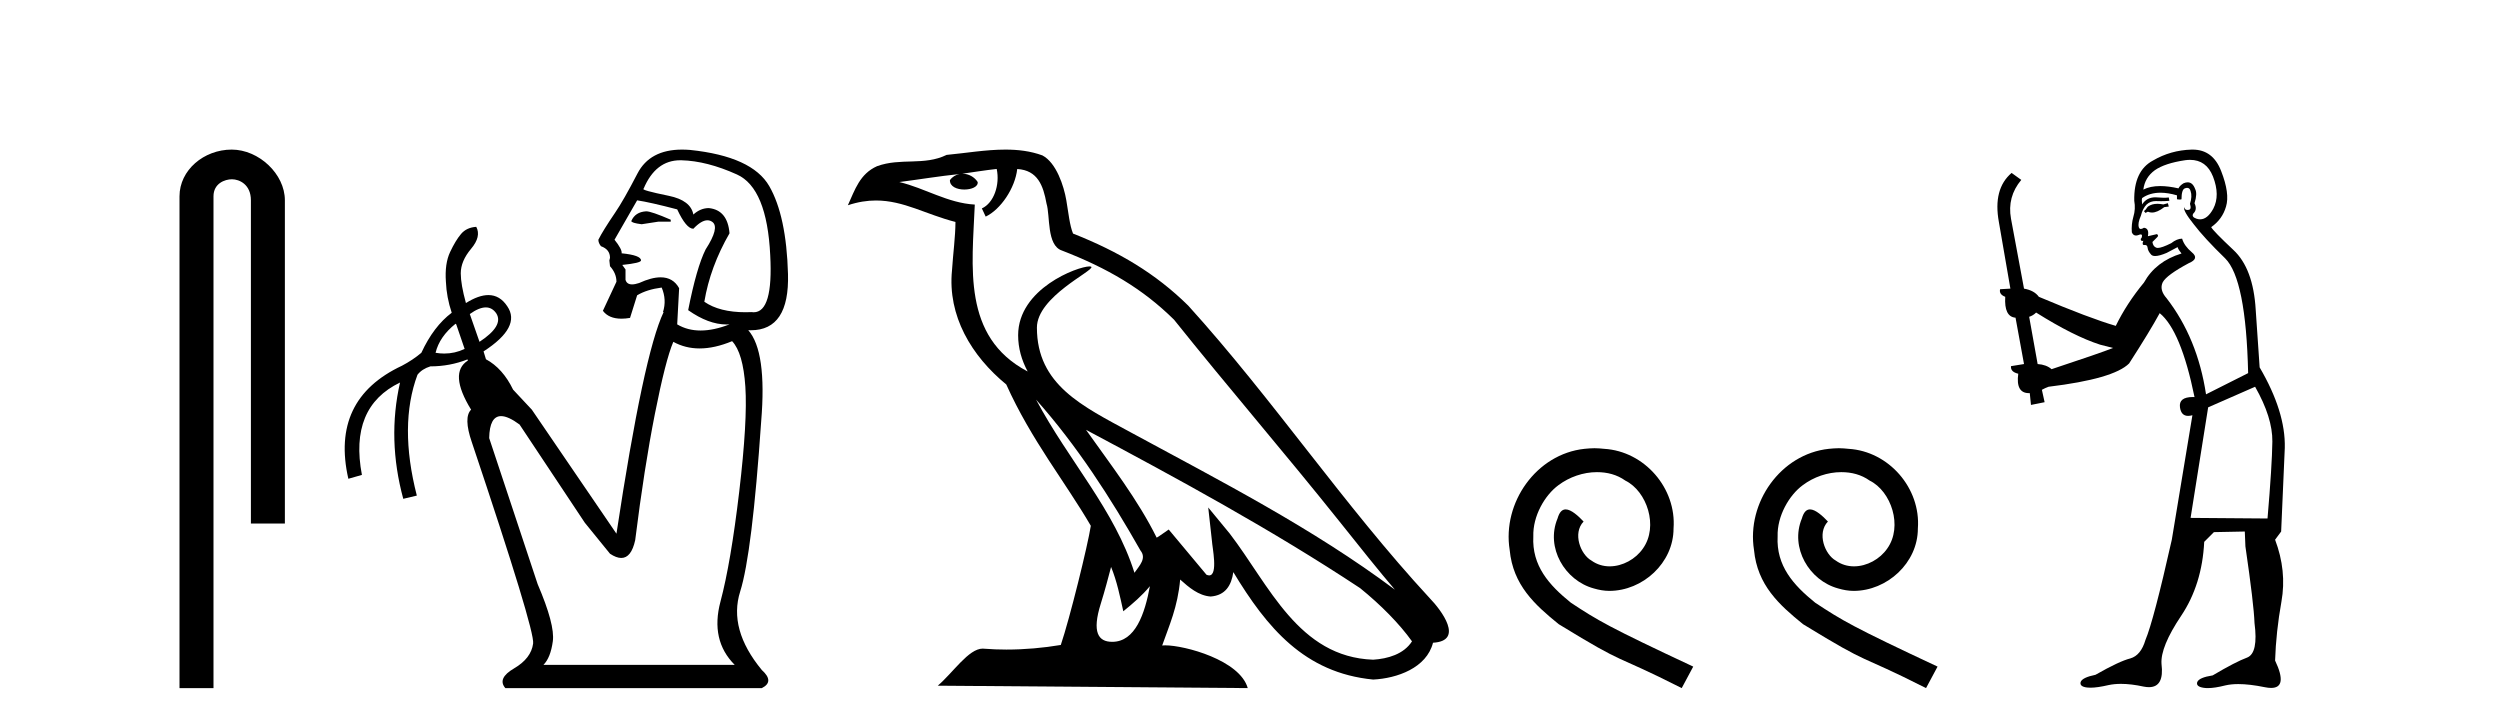
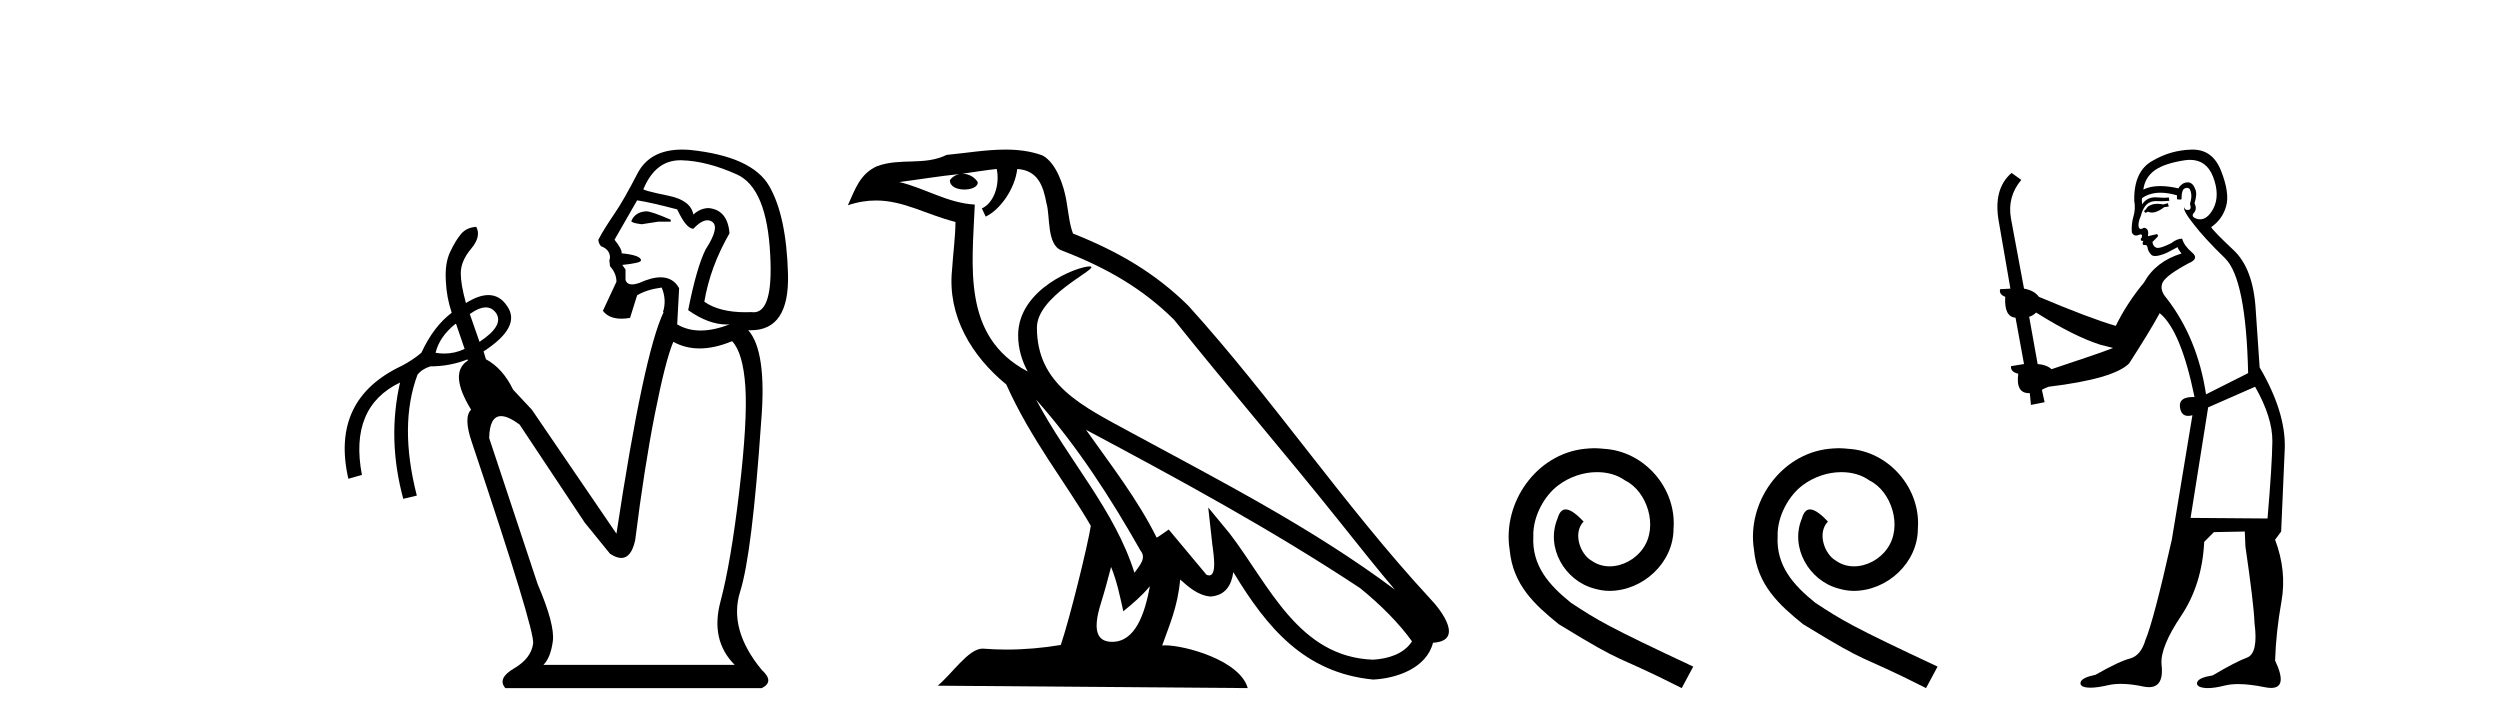
<svg xmlns="http://www.w3.org/2000/svg" width="141.0" height="41.0">
-   <path d="M 13.069 8.437 C 11.5 8.437 10.124 9.591 10.124 11.072 L 10.124 38.809 L 12.041 38.809 L 12.041 11.072 C 12.041 10.346 12.68 10.111 13.081 10.111 C 13.502 10.111 14.151 10.406 14.151 11.296 L 14.151 29.526 L 16.067 29.526 L 16.067 11.296 C 16.067 9.813 14.598 8.437 13.069 8.437 Z" style="fill:#000000;stroke:none" />
  <path d="M 36.445 11.918 Q 35.825 11.954 35.606 12.465 Q 35.606 12.574 36.189 12.647 L 37.137 12.501 L 37.829 12.501 L 37.829 12.392 Q 36.736 11.918 36.445 11.918 ZM 38.368 9.039 Q 38.399 9.039 38.43 9.039 Q 39.87 9.076 41.564 9.841 Q 43.258 10.606 43.441 14.396 Q 43.614 17.612 42.507 17.612 Q 42.447 17.612 42.384 17.602 Q 42.213 17.61 42.049 17.61 Q 40.577 17.61 39.724 17.019 Q 40.052 15.052 41.145 13.157 Q 41.036 11.845 39.979 11.736 Q 39.505 11.736 39.105 12.1 Q 38.959 11.299 37.72 11.044 Q 36.117 10.716 36.299 10.643 Q 36.976 9.039 38.368 9.039 ZM 35.934 11.299 Q 36.663 11.408 38.194 11.809 Q 38.704 12.902 39.105 12.902 Q 39.558 12.424 39.898 12.424 Q 40.05 12.424 40.179 12.519 Q 40.599 12.829 39.797 14.068 Q 39.287 15.088 38.813 17.493 Q 39.957 18.3 40.976 18.3 Q 41.061 18.3 41.145 18.295 L 41.145 18.295 Q 40.252 18.641 39.514 18.641 Q 38.777 18.641 38.194 18.295 L 38.303 16.254 Q 37.965 15.641 37.259 15.641 Q 36.748 15.641 36.044 15.963 Q 35.812 16.04 35.649 16.04 Q 35.349 16.04 35.279 15.78 L 35.279 15.197 L 35.096 14.942 Q 36.153 14.833 36.153 14.687 Q 36.153 14.396 35.06 14.286 Q 35.096 14.068 34.659 13.521 L 35.934 11.299 ZM 27.4 17.338 Q 27.76 17.338 27.991 17.675 Q 28.428 18.368 27.044 19.279 L 26.497 17.712 Q 27.02 17.338 27.4 17.338 ZM 25.695 18.258 L 25.732 18.295 L 26.205 19.679 Q 25.659 19.94 25.057 19.94 Q 24.816 19.94 24.566 19.898 Q 24.784 18.987 25.695 18.258 ZM 41.291 19.242 Q 41.91 19.898 42.038 21.811 Q 42.165 23.724 41.692 27.732 Q 41.218 31.74 40.635 33.927 Q 40.052 36.113 41.437 37.498 L 30.651 37.498 Q 31.052 37.097 31.179 36.168 Q 31.307 35.238 30.323 32.943 L 27.59 24.708 Q 27.613 23.469 28.261 23.469 Q 28.662 23.469 29.303 23.943 L 32.983 29.481 L 34.404 31.23 Q 34.762 31.469 35.039 31.469 Q 35.605 31.469 35.825 30.465 Q 36.335 26.384 36.936 23.341 Q 37.538 20.299 37.975 19.279 Q 38.651 19.652 39.458 19.652 Q 40.303 19.652 41.291 19.242 ZM 38.468 8.437 Q 36.652 8.437 35.953 9.786 Q 35.169 11.299 34.696 11.991 Q 34.003 13.011 33.748 13.521 Q 33.748 13.703 33.894 13.886 Q 34.404 14.068 34.404 14.542 L 34.368 14.687 L 34.404 15.015 Q 34.768 15.416 34.768 15.89 L 34.003 17.529 Q 34.336 17.974 35.05 17.974 Q 35.273 17.974 35.534 17.93 L 35.934 16.655 Q 36.481 16.327 37.319 16.218 Q 37.611 16.91 37.392 17.602 L 37.428 17.602 Q 36.299 19.971 34.768 30.101 L 29.995 23.105 L 28.938 21.975 Q 28.355 20.772 27.408 20.262 L 27.272 19.819 L 27.272 19.819 Q 29.41 18.438 28.61 17.274 Q 28.195 16.642 27.545 16.642 Q 26.995 16.642 26.278 17.092 Q 25.987 16.036 25.987 15.416 Q 25.987 14.724 26.57 14.031 Q 27.153 13.339 26.861 12.793 L 26.861 12.793 Q 26.315 12.829 26.005 13.193 Q 25.695 13.558 25.386 14.214 Q 25.076 14.87 25.149 15.89 Q 25.185 16.764 25.477 17.639 Q 24.456 18.404 23.764 19.898 Q 23.29 20.299 22.671 20.627 Q 18.626 22.522 19.647 27.003 L 20.412 26.785 Q 19.683 22.959 22.562 21.574 L 22.562 21.574 Q 21.833 24.781 22.744 28.133 L 23.509 27.951 Q 22.489 23.979 23.545 21.137 Q 23.801 20.809 24.274 20.663 Q 25.371 20.663 26.366 20.271 L 26.366 20.271 L 26.388 20.335 Q 25.295 21.028 26.57 23.105 Q 26.133 23.542 26.606 24.926 Q 30.177 35.566 30.068 36.295 Q 29.959 37.133 28.993 37.698 Q 28.027 38.263 28.501 38.809 L 42.967 38.809 Q 43.696 38.445 42.967 37.789 Q 41.072 35.493 41.746 33.362 Q 42.42 31.23 42.931 23.76 Q 43.258 19.825 42.202 18.623 L 42.202 18.623 Q 42.277 18.626 42.35 18.626 Q 44.531 18.626 44.443 15.453 Q 44.352 12.173 43.386 10.497 Q 42.42 8.821 38.922 8.456 Q 38.687 8.437 38.468 8.437 Z" style="fill:#000000;stroke:none" />
  <path d="M 58.435 22.54 L 58.435 22.54 C 60.729 25.118 62.629 28.06 64.322 31.048 C 64.677 31.486 64.277 31.888 63.983 32.305 C 62.868 28.763 60.301 26.03 58.435 22.54 ZM 56.214 9.529 C 56.406 10.422 56.053 11.451 55.377 11.755 L 55.593 12.217 C 56.438 11.815 57.251 10.612 57.372 9.532 C 58.526 9.601 58.842 10.47 59.023 11.479 C 59.239 12.168 59.02 13.841 59.893 14.13 C 62.473 15.129 64.446 16.285 66.216 18.031 C 69.271 21.852 72.464 25.552 75.518 29.376 C 76.705 30.865 77.791 32.228 78.672 33.257 C 74.033 29.789 68.849 27.136 63.764 24.38 C 61.061 22.911 58.482 21.71 58.482 18.477 C 58.482 16.738 61.686 15.281 61.554 15.055 C 61.543 15.035 61.505 15.026 61.447 15.026 C 60.789 15.026 57.423 16.274 57.423 18.907 C 57.423 19.637 57.618 20.313 57.957 20.944 C 57.952 20.944 57.947 20.943 57.942 20.943 C 54.249 18.986 54.835 15.028 54.978 11.538 C 53.444 11.453 52.18 10.616 50.722 10.267 C 51.853 10.121 52.979 9.933 54.113 9.816 L 54.113 9.816 C 53.9 9.858 53.705 9.982 53.576 10.154 C 53.558 10.526 53.978 10.69 54.388 10.69 C 54.789 10.69 55.179 10.534 55.141 10.264 C 54.96 9.982 54.63 9.799 54.293 9.799 C 54.283 9.799 54.273 9.799 54.263 9.799 C 54.827 9.719 55.578 9.599 56.214 9.529 ZM 62.665 31.976 C 62.995 32.78 63.167 33.632 63.354 34.476 C 63.892 34.04 64.414 33.593 64.855 33.06 L 64.855 33.06 C 64.567 34.623 64.031 36.199 62.729 36.199 C 61.942 36.199 61.577 35.667 62.082 34.054 C 62.32 33.293 62.509 32.566 62.665 31.976 ZM 61.251 24.242 L 61.251 24.242 C 66.516 27.047 71.731 29.879 76.711 33.171 C 77.884 34.122 78.929 35.181 79.637 36.172 C 79.167 36.901 78.274 37.152 77.448 37.207 C 73.232 37.06 71.582 32.996 69.356 30.093 L 68.144 28.622 L 68.353 30.507 C 68.368 30.846 68.715 32.452 68.197 32.452 C 68.153 32.452 68.103 32.44 68.045 32.415 L 65.915 29.865 C 65.687 30.015 65.473 30.186 65.237 30.325 C 64.181 28.187 62.634 26.196 61.251 24.242 ZM 56.706 8.437 C 55.599 8.437 54.465 8.636 53.39 8.736 C 52.108 9.361 50.81 8.884 49.465 9.373 C 48.494 9.809 48.222 10.693 47.82 11.576 C 48.392 11.386 48.913 11.308 49.404 11.308 C 50.971 11.308 52.232 12.097 53.888 12.518 C 53.885 13.349 53.755 14.292 53.693 15.242 C 53.436 17.816 54.793 20.076 56.754 21.685 C 58.159 24.814 60.103 27.214 61.522 29.655 C 61.353 30.752 60.333 34.89 59.829 36.376 C 58.844 36.542 57.792 36.636 56.757 36.636 C 56.34 36.636 55.925 36.62 55.519 36.588 C 55.488 36.584 55.456 36.582 55.424 36.582 C 54.626 36.582 53.749 37.945 52.889 38.673 L 70.373 38.809 C 69.928 37.233 66.821 36.397 65.717 36.397 C 65.653 36.397 65.596 36.399 65.547 36.405 C 65.937 35.29 66.423 34.243 66.561 32.686 C 67.049 33.123 67.596 33.595 68.279 33.644 C 69.115 33.582 69.453 33.011 69.559 32.267 C 71.451 35.396 73.567 37.951 77.448 38.327 C 78.789 38.261 80.46 37.675 80.822 36.25 C 82.6 36.149 81.296 34.416 80.636 33.737 C 75.795 28.498 71.8 22.517 67.017 17.238 C 65.175 15.421 63.095 14.192 60.519 13.173 C 60.328 12.702 60.265 12.032 60.14 11.295 C 60.004 10.491 59.575 9.174 58.791 8.765 C 58.122 8.519 57.42 8.437 56.706 8.437 Z" style="fill:#000000;stroke:none" />
  <path d="M 89.929 25.279 C 89.741 25.279 89.554 25.297 89.366 25.314 C 86.649 25.604 84.719 28.354 85.146 31.019 C 85.334 33.001 86.564 34.111 87.914 35.205 C 91.928 37.665 90.801 36.759 94.849 38.809 L 95.498 37.596 C 90.681 35.341 90.1 34.983 88.597 33.992 C 87.367 33.001 86.393 31.908 86.479 30.251 C 86.444 29.106 87.128 27.927 87.896 27.364 C 88.511 26.902 89.297 26.629 90.066 26.629 C 90.647 26.629 91.193 26.766 91.672 27.107 C 92.885 27.705 93.551 29.687 92.663 30.934 C 92.253 31.532 91.518 31.942 90.783 31.942 C 90.425 31.942 90.066 31.839 89.759 31.617 C 89.144 31.276 88.682 30.08 89.314 29.414 C 89.024 29.106 88.614 28.73 88.306 28.73 C 88.101 28.73 87.948 28.884 87.845 29.243 C 87.162 30.883 88.255 32.745 89.895 33.189 C 90.186 33.274 90.476 33.326 90.766 33.326 C 92.646 33.326 94.388 31.754 94.388 29.807 C 94.559 27.534 92.748 25.45 90.476 25.314 C 90.305 25.297 90.117 25.279 89.929 25.279 Z" style="fill:#000000;stroke:none" />
  <path d="M 103.709 25.279 C 103.521 25.279 103.333 25.297 103.146 25.314 C 100.429 25.604 98.499 28.354 98.926 31.019 C 99.114 33.001 100.344 34.111 101.693 35.205 C 105.708 37.665 104.581 36.759 108.629 38.809 L 109.278 37.596 C 104.461 35.341 103.88 34.983 102.377 33.992 C 101.147 33.001 100.173 31.908 100.258 30.251 C 100.224 29.106 100.908 27.927 101.676 27.364 C 102.291 26.902 103.077 26.629 103.846 26.629 C 104.427 26.629 104.973 26.766 105.452 27.107 C 106.665 27.705 107.331 29.687 106.443 30.934 C 106.033 31.532 105.298 31.942 104.563 31.942 C 104.205 31.942 103.846 31.839 103.538 31.617 C 102.923 31.276 102.462 30.08 103.094 29.414 C 102.804 29.106 102.394 28.73 102.086 28.73 C 101.881 28.73 101.728 28.884 101.625 29.243 C 100.942 30.883 102.035 32.745 103.675 33.189 C 103.966 33.274 104.256 33.326 104.546 33.326 C 106.426 33.326 108.168 31.754 108.168 29.807 C 108.339 27.534 106.528 25.45 104.256 25.314 C 104.085 25.297 103.897 25.279 103.709 25.279 Z" style="fill:#000000;stroke:none" />
  <path d="M 122.268 11.461 L 122.012 11.53 Q 121.832 11.495 121.679 11.495 Q 121.525 11.495 121.397 11.53 Q 121.141 11.615 121.089 11.717 Q 121.038 11.82 120.919 11.905 L 121.004 12.008 L 121.141 11.94 Q 121.248 11.988 121.369 11.988 Q 121.673 11.988 122.063 11.683 L 122.319 11.649 L 122.268 11.461 ZM 123.517 9.016 Q 124.44 9.016 124.813 9.958 Q 125.223 11.017 124.83 11.769 Q 124.502 12.37 124.087 12.37 Q 123.983 12.37 123.874 12.332 Q 123.583 12.23 123.703 12.042 Q 123.942 11.82 123.771 11.461 Q 123.942 10.915 123.805 10.658 Q 123.668 10.283 123.384 10.283 Q 123.28 10.283 123.156 10.334 Q 122.934 10.47 122.866 10.624 Q 122.293 10.494 121.836 10.494 Q 121.271 10.494 120.884 10.693 Q 120.97 10.009 121.534 9.599 Q 122.097 9.206 123.242 9.036 Q 123.385 9.016 123.517 9.016 ZM 114.837 17.628 Q 116.956 18.96 118.442 19.438 L 119.176 19.626 Q 118.442 19.917 115.709 20.822 Q 115.418 20.566 114.923 20.532 L 114.445 17.867 Q 114.667 17.799 114.837 17.628 ZM 123.356 10.595 Q 123.5 10.595 123.549 10.778 Q 123.652 11.068 123.515 11.495 Q 123.618 11.82 123.43 11.837 Q 123.398 11.842 123.371 11.842 Q 123.219 11.842 123.191 11.683 L 123.191 11.683 Q 123.105 11.871 123.72 12.64 Q 124.318 13.426 125.497 14.57 Q 126.675 15.732 126.795 21.044 L 124.42 22.24 Q 123.942 19.08 122.2 16.825 Q 121.773 16.347 121.978 15.92 Q 122.2 15.51 123.447 14.843 Q 124.062 14.587 123.618 14.228 Q 123.191 13.87 123.071 13.46 Q 122.781 13.46 122.456 13.716 Q 121.92 13.984 121.698 13.984 Q 121.652 13.984 121.619 13.972 Q 121.431 13.904 121.397 13.648 L 121.653 13.391 Q 121.773 13.289 121.653 13.204 L 121.141 13.323 Q 121.226 12.879 120.919 12.845 Q 120.811 12.914 120.741 12.914 Q 120.656 12.914 120.628 12.811 Q 120.56 12.589 120.748 12.162 Q 120.85 11.752 121.072 11.53 Q 121.277 11.34 121.599 11.34 Q 121.626 11.34 121.653 11.342 Q 121.773 11.347 121.89 11.347 Q 122.126 11.347 122.353 11.325 L 122.319 11.137 Q 122.191 11.154 122.042 11.154 Q 121.892 11.154 121.721 11.137 Q 121.642 11.128 121.568 11.128 Q 121.069 11.128 120.816 11.53 Q 120.782 11.273 120.816 11.171 Q 121.248 10.869 121.852 10.869 Q 122.274 10.869 122.781 11.017 L 122.781 11.239 Q 122.857 11.256 122.921 11.256 Q 122.986 11.256 123.037 11.239 Q 123.037 10.693 123.225 10.624 Q 123.298 10.595 123.356 10.595 ZM 127.188 21.813 Q 128.178 23.555 128.161 24.905 Q 128.144 26.254 127.888 29.243 L 123.549 29.209 L 124.54 22.974 L 127.188 21.813 ZM 123.664 8.437 Q 123.632 8.437 123.6 8.438 Q 122.422 8.472 121.431 9.053 Q 120.338 9.633 120.372 11.325 Q 120.457 11.786 120.321 12.23 Q 120.201 12.657 120.235 13.101 Q 120.309 13.284 120.469 13.284 Q 120.533 13.284 120.611 13.255 Q 120.691 13.22 120.739 13.22 Q 120.855 13.22 120.782 13.426 Q 120.714 13.46 120.748 13.545 Q 120.771 13.591 120.824 13.591 Q 120.85 13.591 120.884 13.579 L 120.884 13.579 Q 120.788 13.82 120.932 13.82 Q 120.942 13.82 120.953 13.819 Q 120.967 13.817 120.98 13.817 Q 121.108 13.817 121.124 13.972 Q 121.141 14.16 121.329 14.365 Q 121.402 14.439 121.553 14.439 Q 121.785 14.439 122.2 14.263 L 122.815 13.938 Q 122.866 14.092 123.037 14.297 Q 121.585 14.741 120.919 15.937 Q 119.945 17.115 119.33 18.379 Q 117.861 17.952 114.991 16.74 Q 114.735 16.381 114.154 16.278 L 113.42 12.332 Q 113.198 11.102 114 10.146 L 113.454 9.753 Q 112.395 10.658 112.736 12.52 L 113.386 16.278 L 112.805 16.312 Q 112.736 16.603 113.095 16.74 Q 113.027 17.867 113.676 17.918 L 114.154 20.532 Q 113.778 20.6 113.42 20.651 Q 113.386 20.976 113.83 21.078 Q 113.68 22.173 114.432 22.173 Q 114.455 22.173 114.479 22.172 L 114.547 22.838 L 115.316 22.684 L 115.162 21.984 Q 115.35 21.881 115.538 21.813 Q 119.21 21.369 120.082 20.498 Q 121.26 18.67 121.807 17.662 Q 123.003 18.636 123.771 22.394 Q 123.724 22.392 123.679 22.392 Q 122.87 22.392 122.951 22.974 Q 123.018 23.456 123.409 23.456 Q 123.518 23.456 123.652 23.419 L 123.652 23.419 L 122.49 30.439 Q 121.465 35 121.004 36.093 Q 120.748 36.964 120.15 37.135 Q 119.535 37.289 118.186 38.058 Q 117.434 38.211 117.348 38.468 Q 117.28 38.724 117.707 38.775 Q 117.795 38.786 117.901 38.786 Q 118.289 38.786 118.92 38.639 Q 119.241 38.57 119.622 38.57 Q 120.194 38.57 120.902 38.724 Q 121.064 38.756 121.201 38.756 Q 122.072 38.756 121.909 37.443 Q 121.841 36.486 123.02 34.727 Q 124.198 32.967 124.318 30.559 L 124.865 30.012 L 126.607 29.978 L 126.641 30.815 Q 127.119 34.095 127.154 35.137 Q 127.376 36.828 126.744 37.084 Q 126.094 37.323 124.796 38.092 Q 124.028 38.211 123.925 38.468 Q 123.84 38.724 124.284 38.792 Q 124.391 38.809 124.521 38.809 Q 124.912 38.809 125.514 38.656 Q 125.829 38.582 126.239 38.582 Q 126.873 38.582 127.734 38.758 Q 127.934 38.799 128.09 38.799 Q 129.05 38.799 128.315 37.255 Q 128.366 35.649 128.674 33.924 Q 128.981 32.199 128.315 30.439 L 128.657 29.978 L 128.862 25.263 Q 128.913 23.231 127.444 20.72 Q 127.376 19.797 127.222 17.474 Q 127.085 15.134 125.958 14.092 Q 124.83 13.033 124.711 12.811 Q 125.343 12.367 125.548 11.649 Q 125.77 10.915 125.274 9.651 Q 124.809 8.437 123.664 8.437 Z" style="fill:#000000;stroke:none" />
</svg>